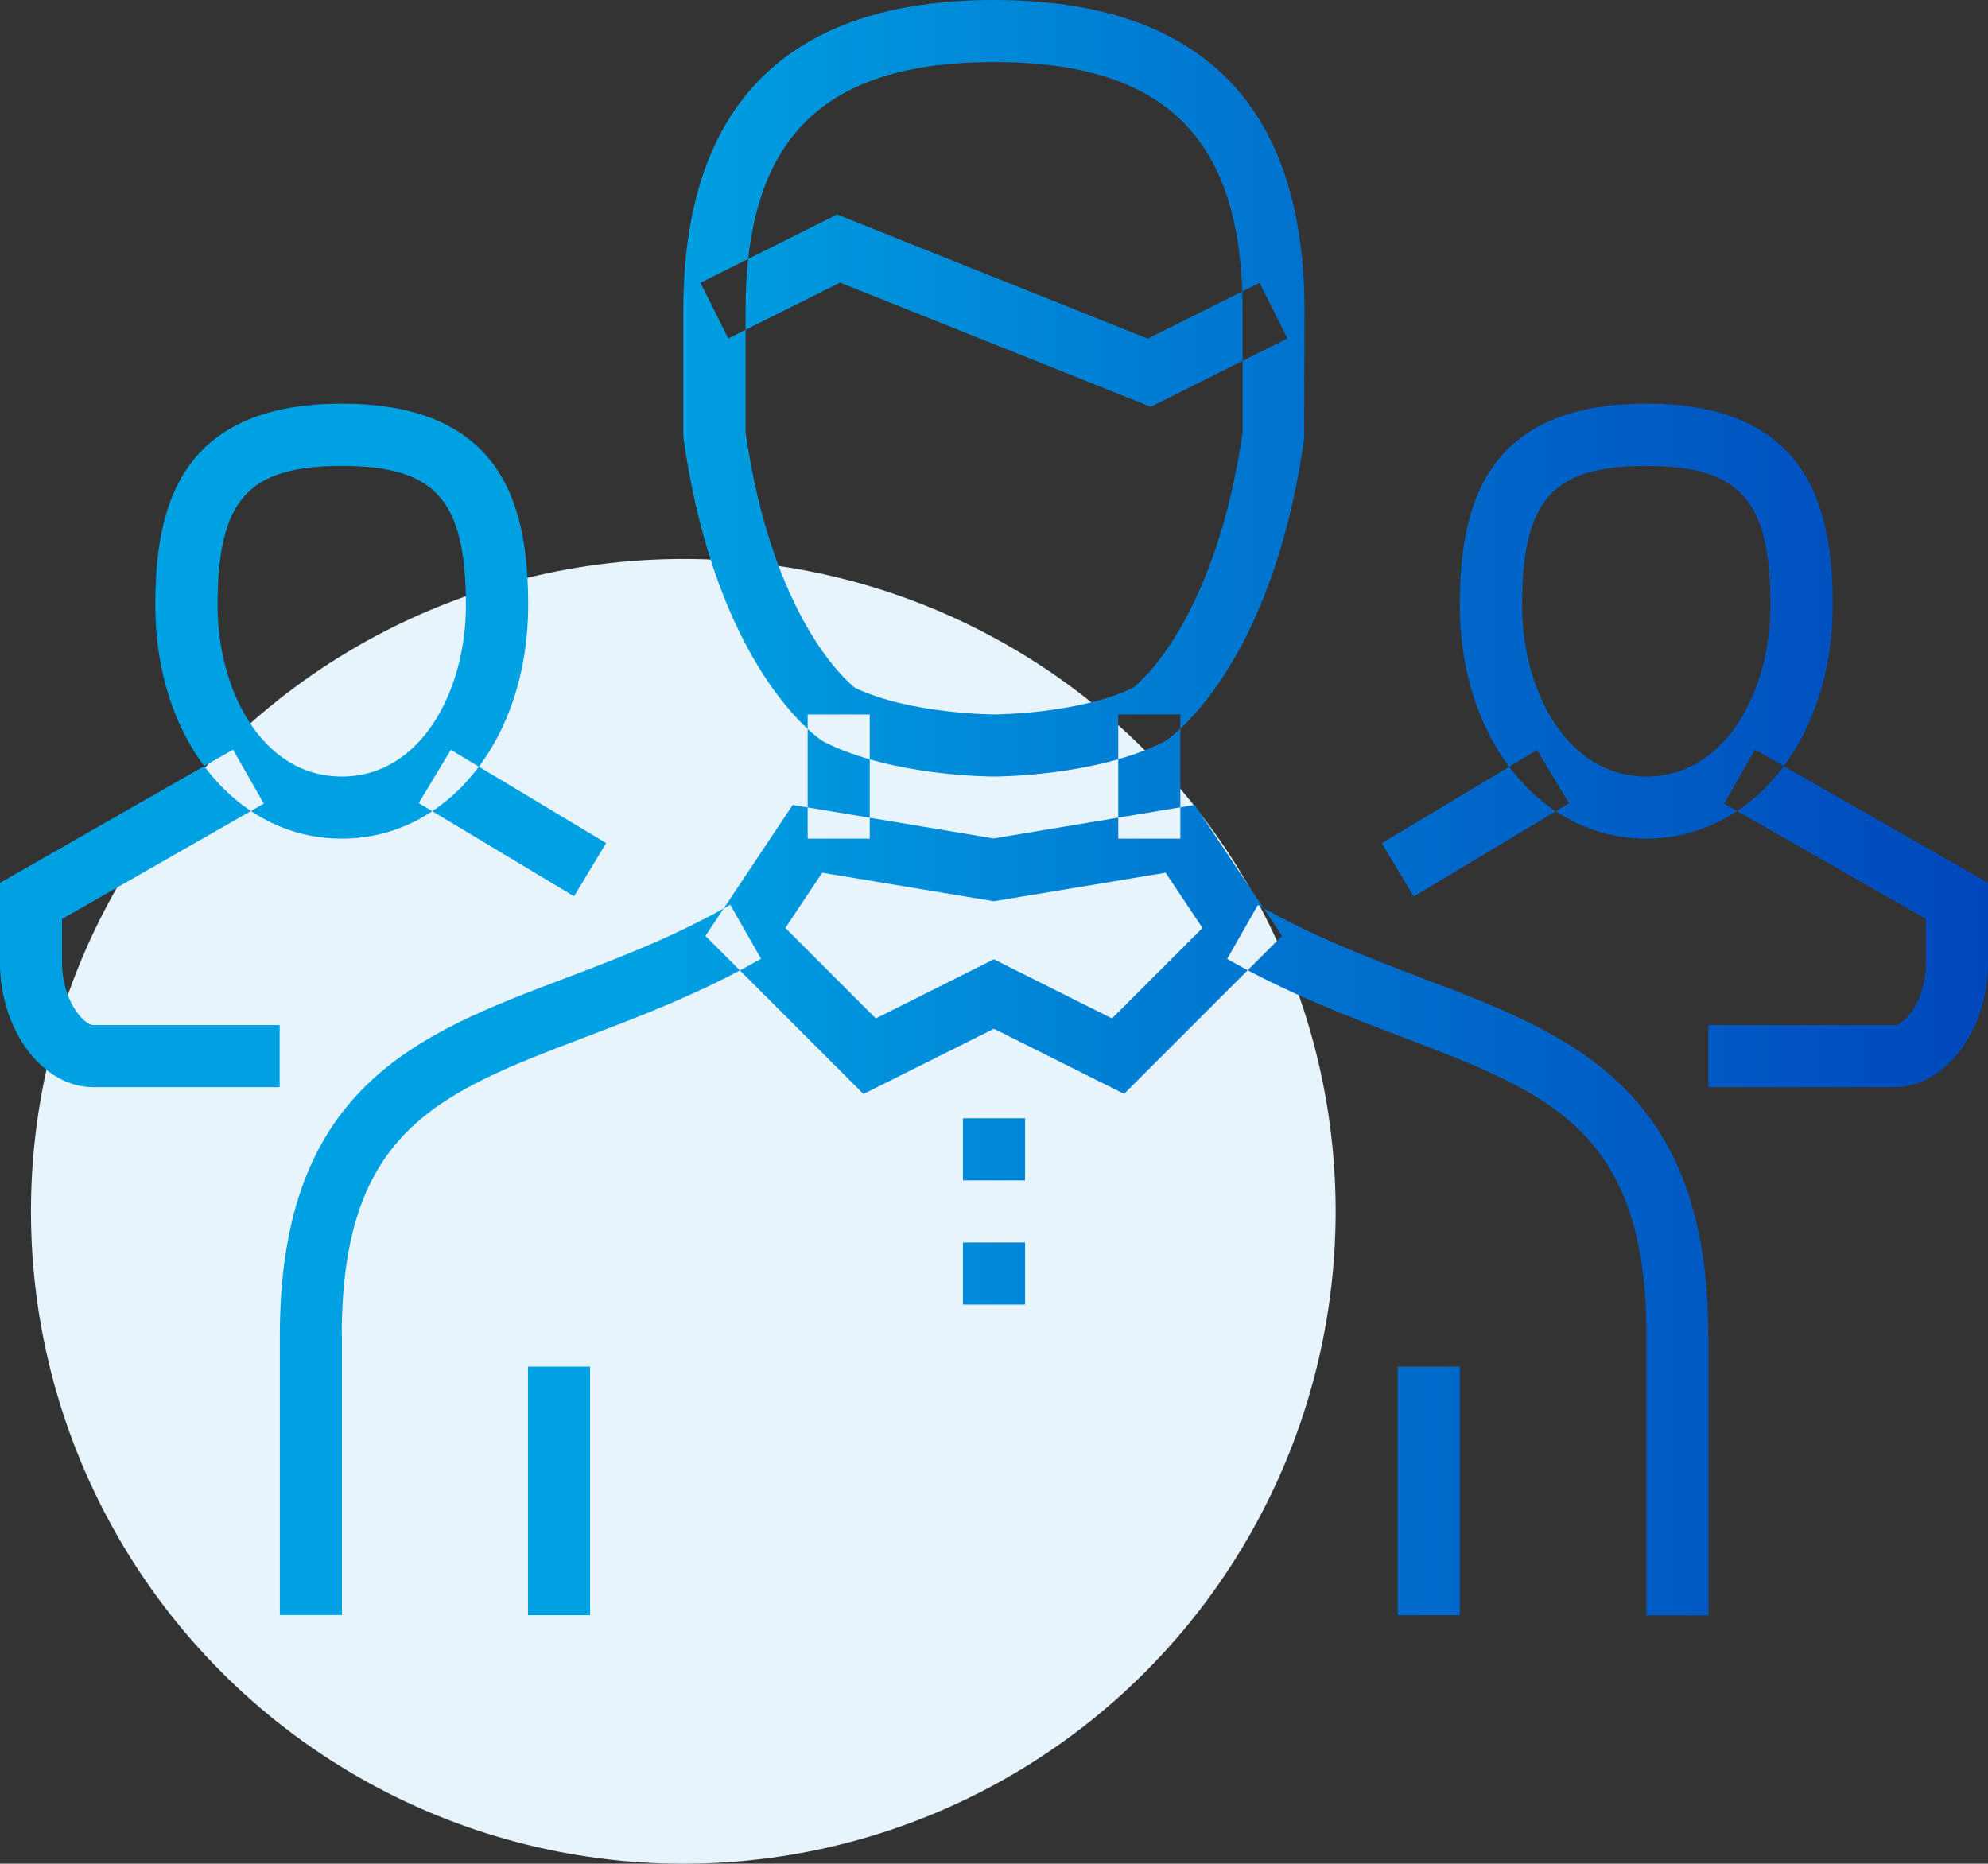
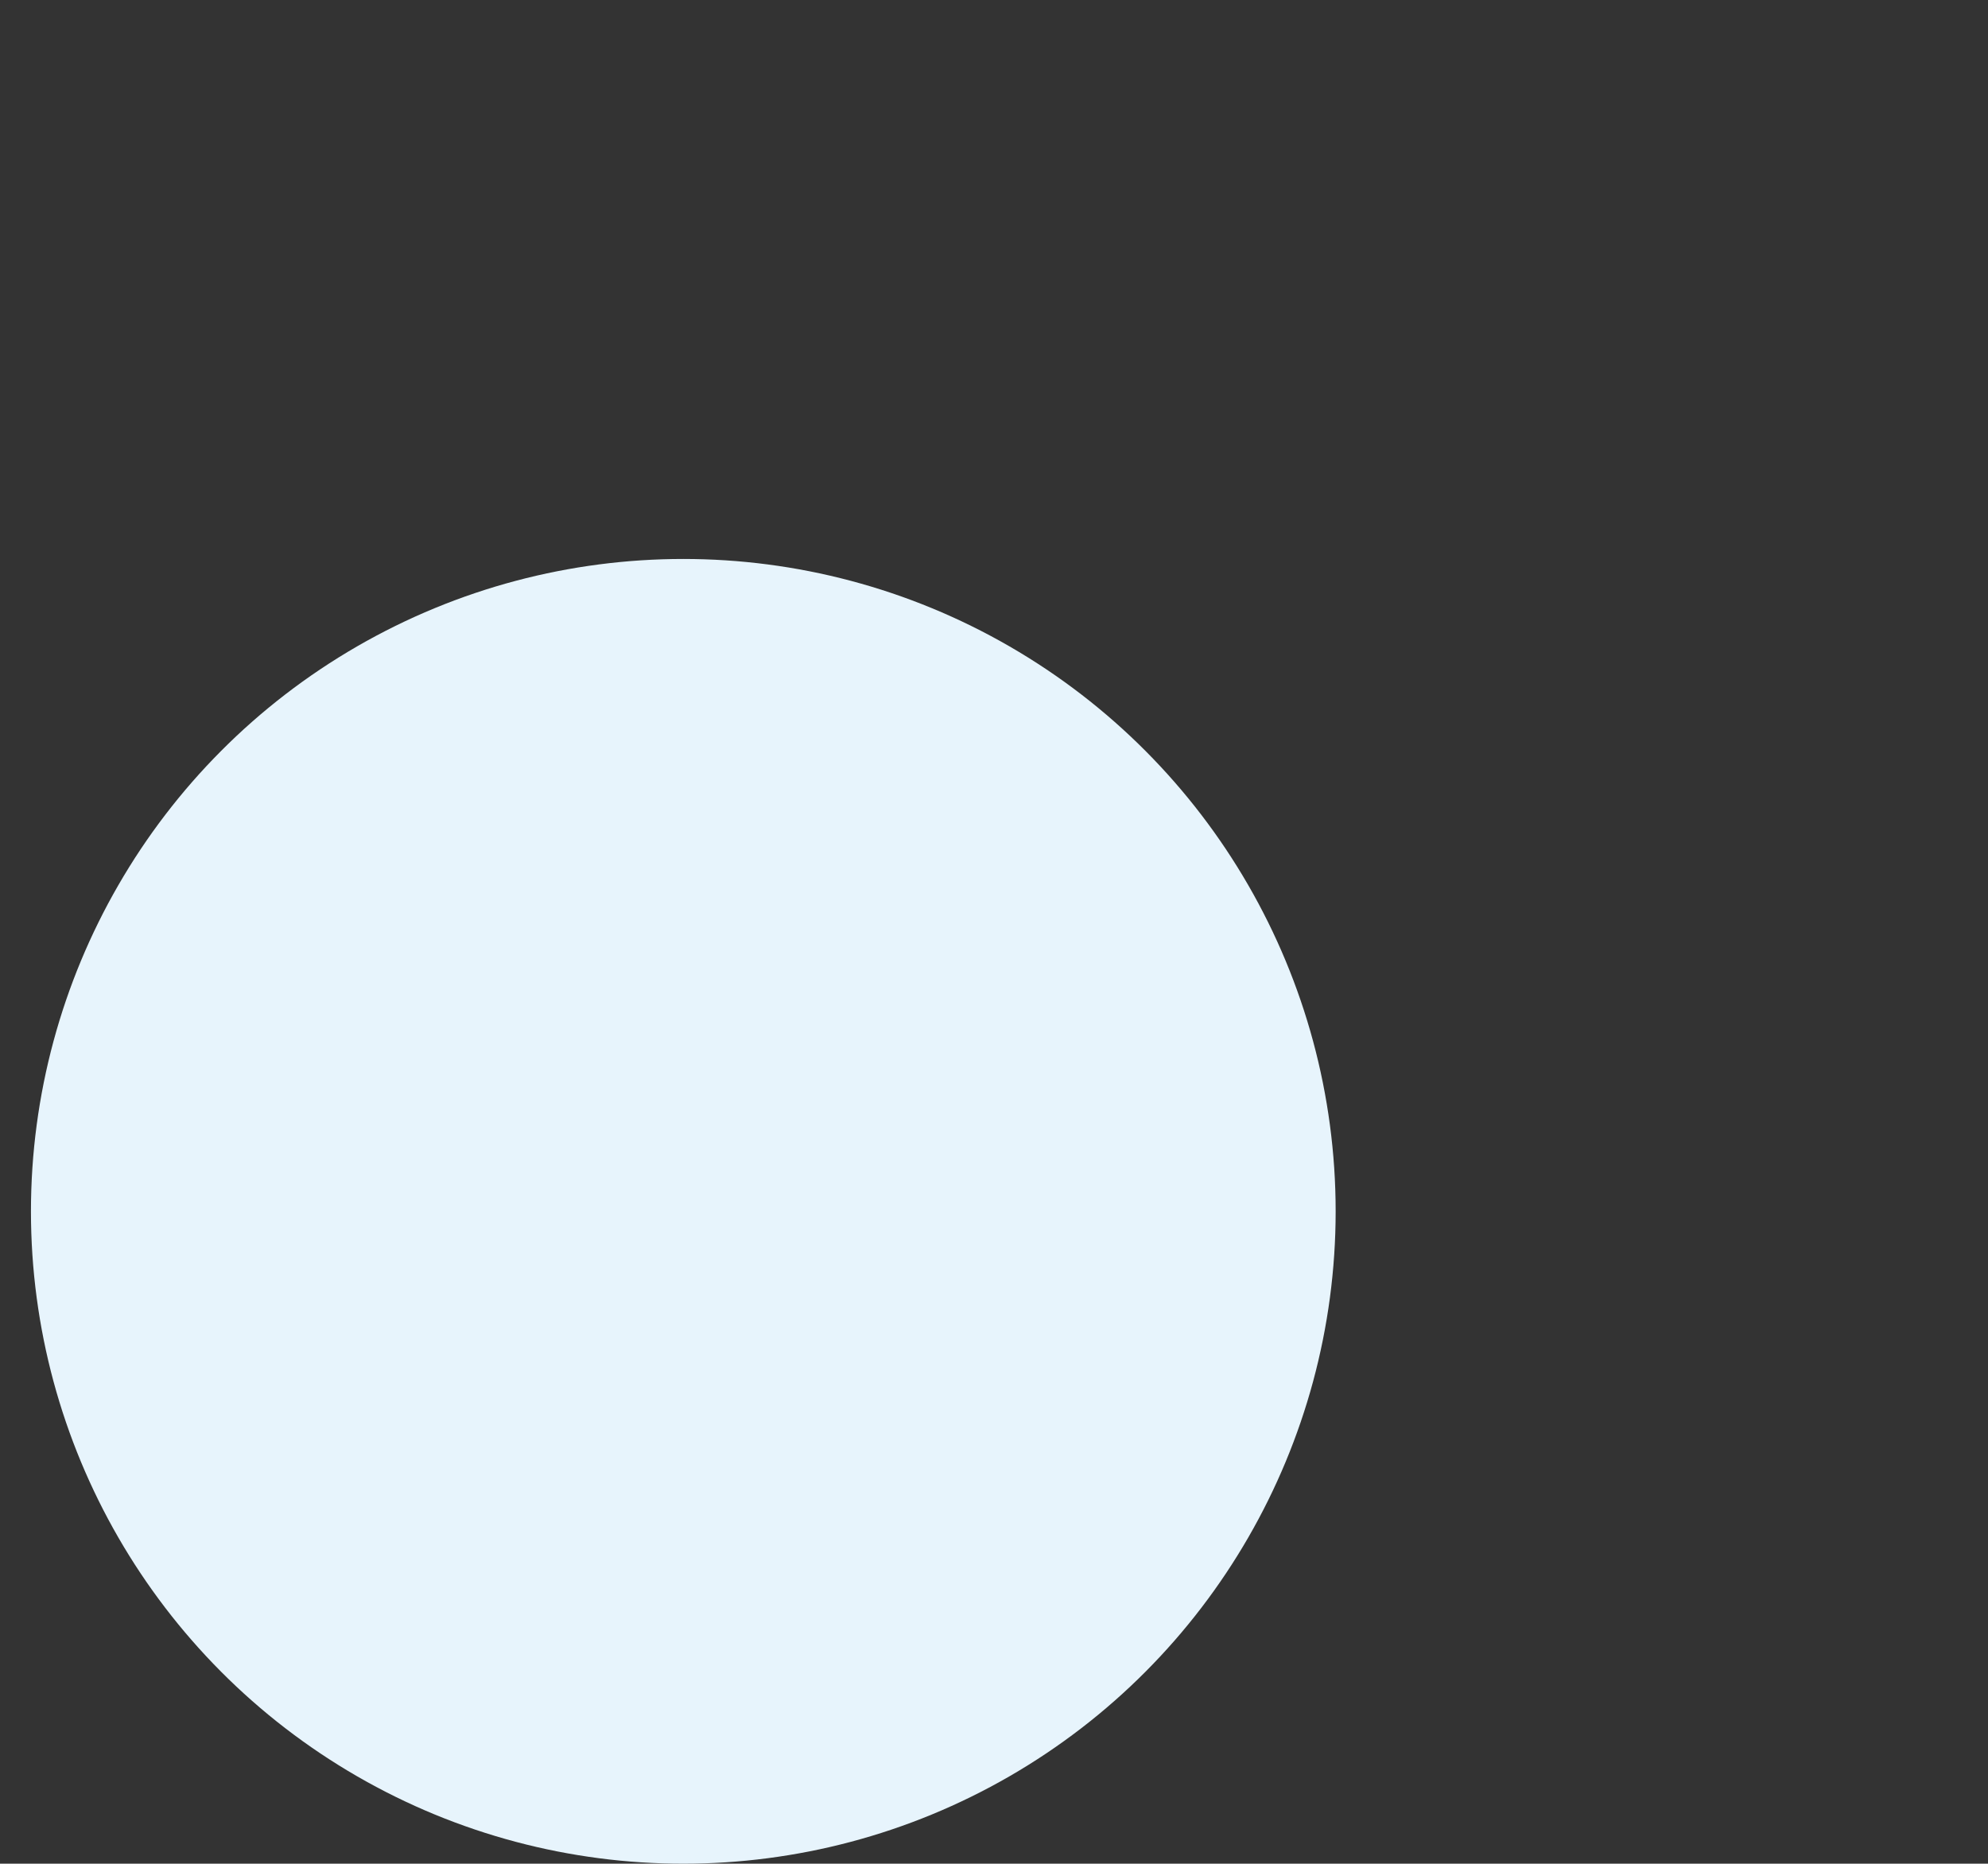
<svg xmlns="http://www.w3.org/2000/svg" id="Layer_2" viewBox="0 0 107.91 101.16">
  <rect x="0" y="0" width="107.91" height="101.16" fill="#333333" stroke="none" />
  <defs>
    <style>.cls-1{fill:url(#linear-gradient);}.cls-1,.cls-2{stroke-width:0px;}.cls-2{fill:#e7f4fc;}</style>
    <linearGradient id="linear-gradient" x1="0" y1="43.84" x2="107.91" y2="43.84" gradientUnits="userSpaceOnUse">
      <stop offset=".33" stop-color="#00a1e2" />
      <stop offset=".66" stop-color="#0071ce" />
      <stop offset="1" stop-color="#0047bb" />
    </linearGradient>
  </defs>
  <g id="Layer_1-2">
    <circle class="cls-2" cx="37.09" cy="65.75" r="35.41" />
-     <path class="cls-1" d="M89.36,45.52c-5.77,0-10.12-5.44-10.12-12.65,0-5.1,1.15-10.96,10.12-10.96s10.12,5.86,10.12,10.96c0,7.21-4.35,12.65-10.12,12.65ZM89.36,25.29c-5.1,0-6.74,1.84-6.74,7.59,0,4.49,2.36,9.27,6.74,9.27s6.74-4.78,6.74-9.27c0-5.74-1.64-7.59-6.74-7.59ZM85.17,43.6l-1.74-2.89-8.43,5.06,1.74,2.89,8.43-5.06ZM107.91,52.27v-4.35l-12.65-7.23-1.67,2.93,10.95,6.26v2.39c0,2.06-1.19,3.37-1.69,3.37h-10.12v3.37h10.12c2.74,0,5.06-3.09,5.06-6.74ZM18.55,45.52c-5.77,0-10.12-5.44-10.12-12.65,0-5.1,1.15-10.96,10.12-10.96s10.12,5.86,10.12,10.96c0,7.21-4.35,12.65-10.12,12.65ZM18.55,25.29c-5.1,0-6.74,1.84-6.74,7.59,0,4.49,2.36,9.27,6.74,9.27s6.74-4.78,6.74-9.27c0-5.74-1.64-7.59-6.74-7.59ZM32.9,45.76l-8.43-5.06-1.74,2.89,8.43,5.06,1.74-2.89ZM15.17,55.64H5.06c-.5,0-1.69-1.31-1.69-3.37v-2.39l10.95-6.26-1.67-2.93L0,47.92v4.35c0,3.66,2.32,6.74,5.06,6.74h10.12v-3.37ZM18.55,72.5c0-11.18,5.27-13.18,13.26-16.22,2.92-1.11,6.22-2.36,9.5-4.24l-1.67-2.93c-3.05,1.74-6.09,2.9-9.02,4.01-7.94,3.01-15.43,5.86-15.43,19.37v15.17h3.37v-15.17ZM92.73,72.5c0-13.5-7.5-16.35-15.43-19.37-2.94-1.12-5.98-2.27-9.02-4.01l-1.67,2.93c3.28,1.87,6.58,3.13,9.5,4.24,7.98,3.03,13.26,5.04,13.26,16.22v15.17h3.37v-15.17ZM61.03,59.38l-7.08-3.54-7.08,3.54-8.58-8.58,4.74-7.11,10.91,1.82,10.91-1.82,4.74,7.11-8.58,8.58ZM53.95,52.07l6.41,3.21,4.91-4.91-2-3-9.32,1.55-9.32-1.55-2,3,4.91,4.91,6.41-3.21ZM64.07,38.78h-3.37v6.74h3.37v-6.74ZM47.21,38.78h-3.37v6.74h3.37v-6.74ZM55.64,67.44h-3.37v3.37h3.37v-3.37ZM55.64,60.7h-3.37v3.37h3.37v-3.37ZM53.95,42.15c-.22,0-5.5-.02-9.18-1.86l-.18-.11c-.23-.15-5.71-3.93-7.48-16.34l-.02-.24v-6.74C37.09,5.67,42.76,0,53.95,0s16.86,5.67,16.86,16.86l-.02,6.98c-1.77,12.4-7.25,16.18-7.48,16.34l-.18.11c-3.69,1.84-8.96,1.86-9.18,1.86ZM46.4,37.33c2.95,1.42,7.46,1.45,7.56,1.45s4.6-.03,7.55-1.45c.53-.42,4.48-3.89,5.94-13.85v-6.62c0-9.33-4.16-13.49-13.49-13.49s-13.49,4.16-13.49,13.49v6.62c1.45,9.98,5.4,13.42,5.93,13.85ZM69.88,18.37l-1.51-3.02-6.07,3.03-16.86-6.74-7.42,3.71,1.51,3.02,6.07-3.03,16.86,6.74,7.42-3.71ZM32.03,74.18h-3.37v13.49h3.37v-13.49ZM79.24,74.18h-3.37v13.49h3.37v-13.49Z" />
  </g>
</svg>